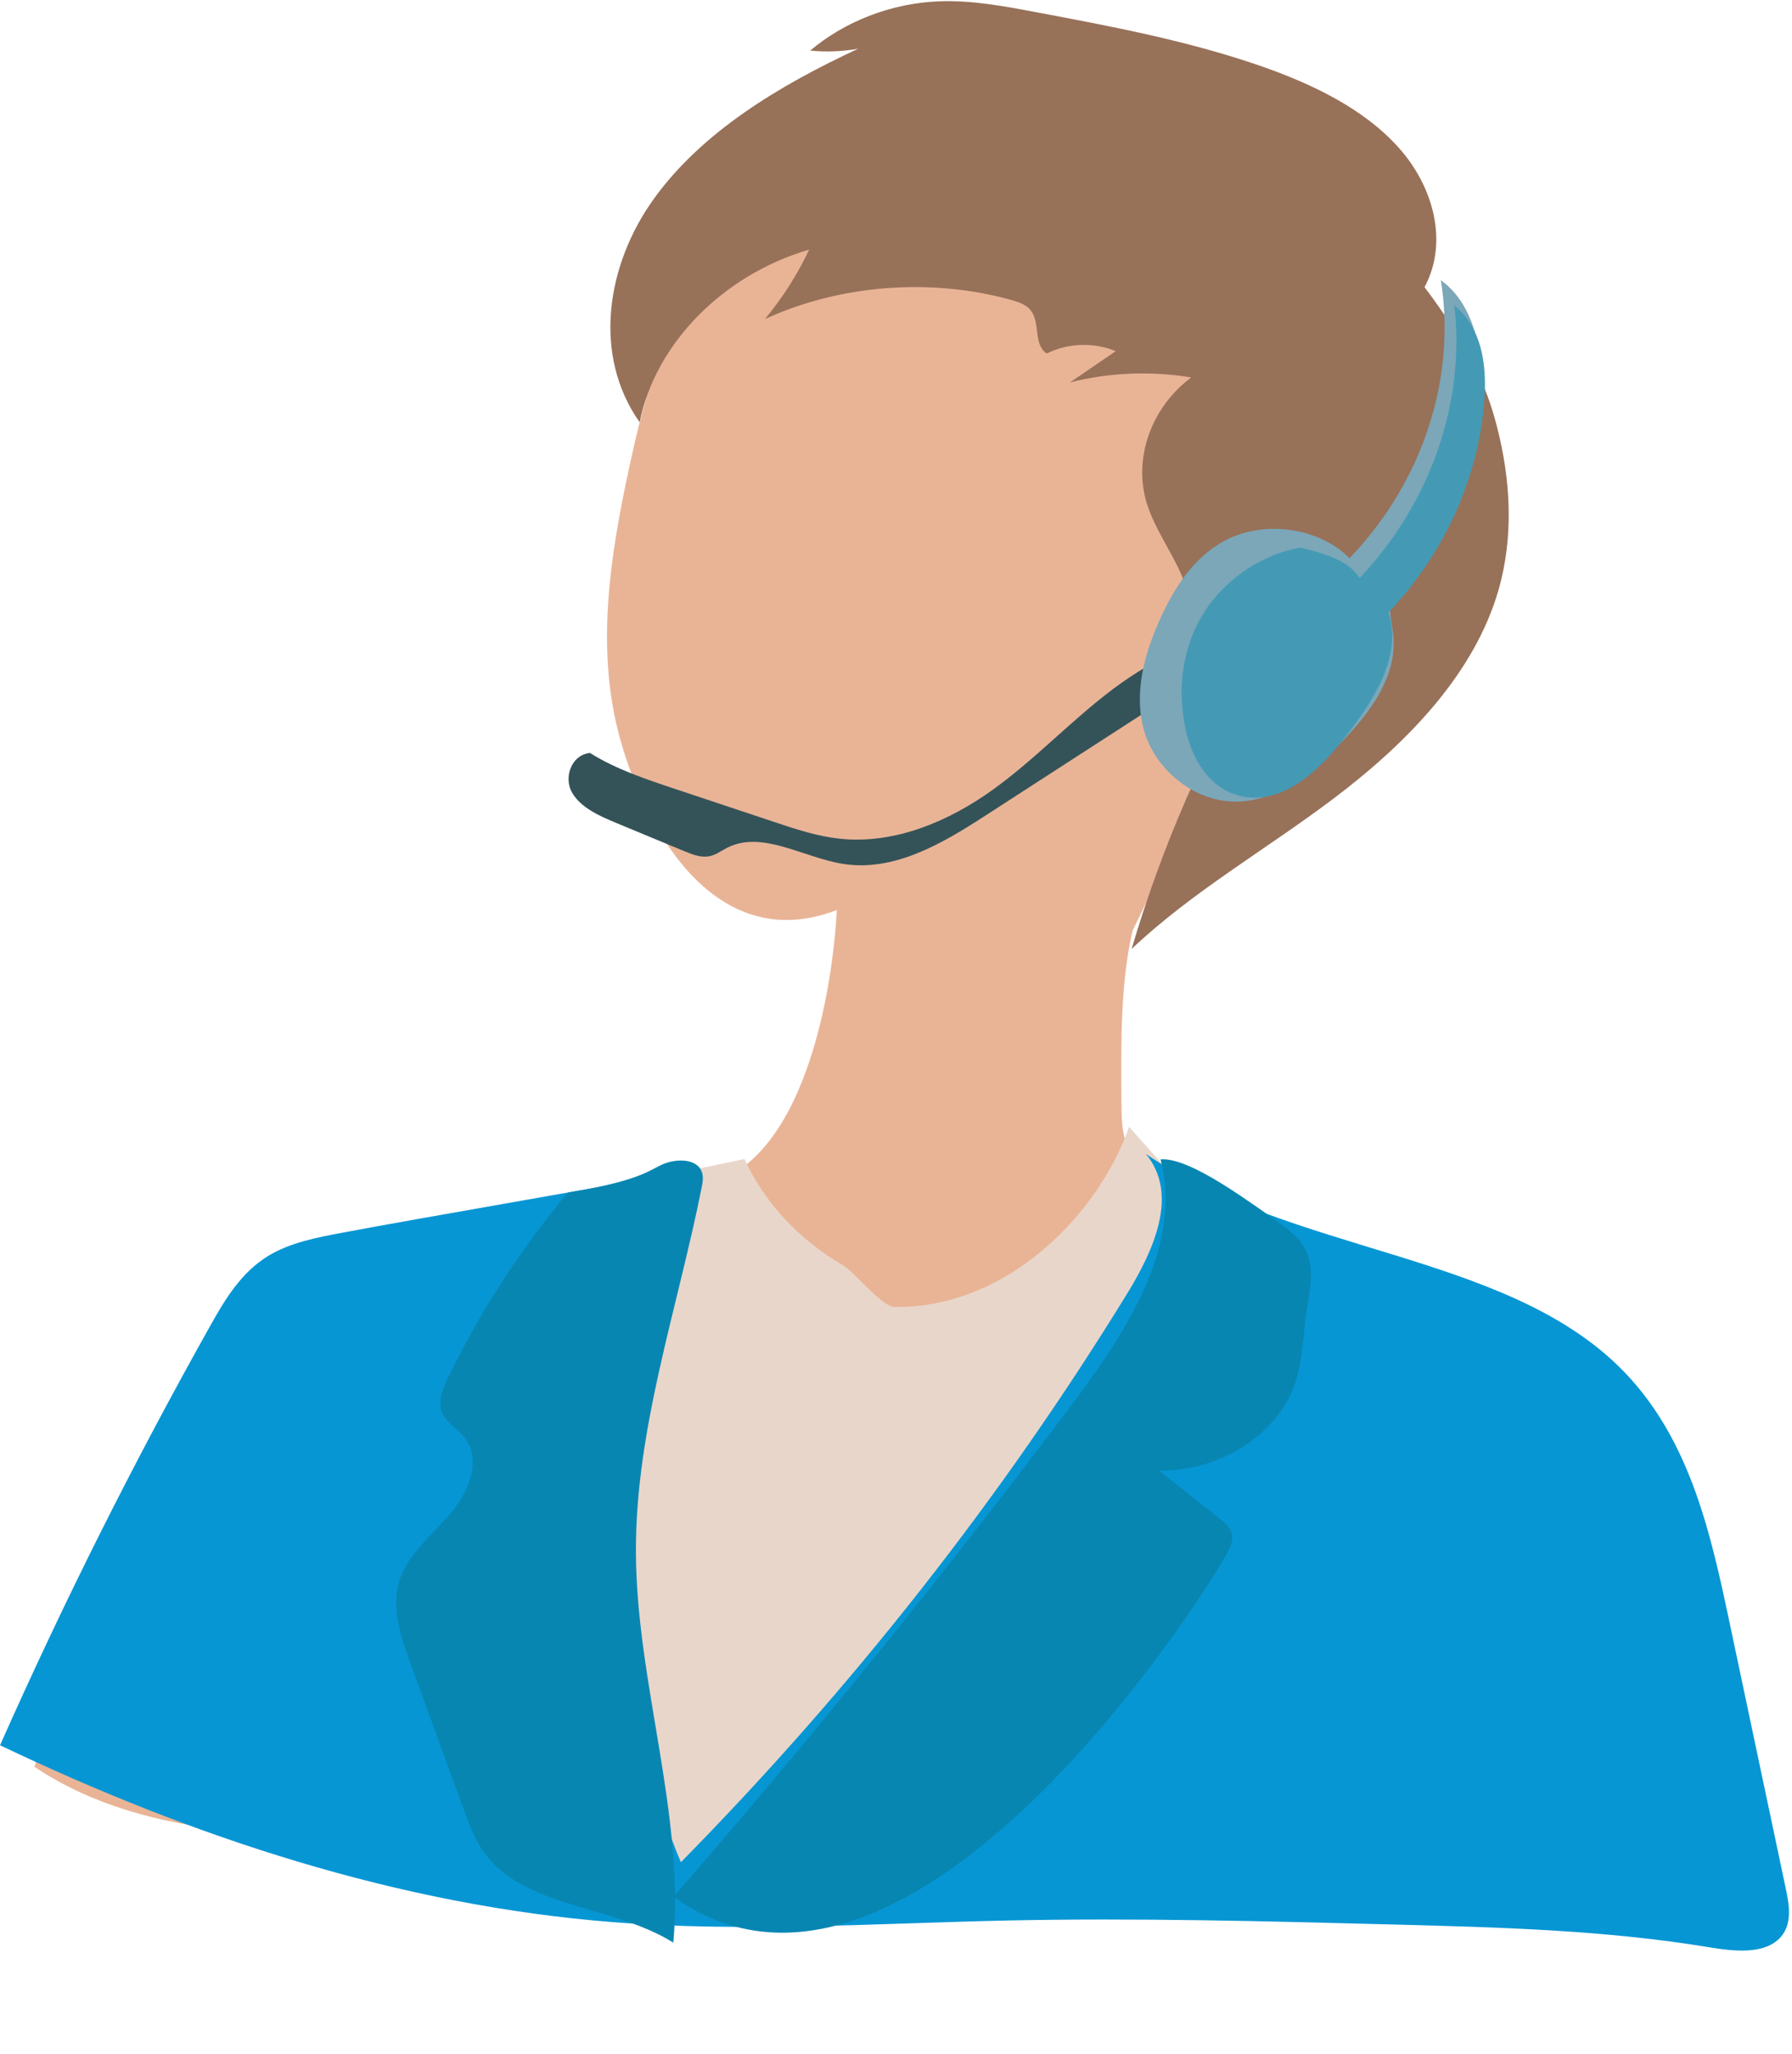
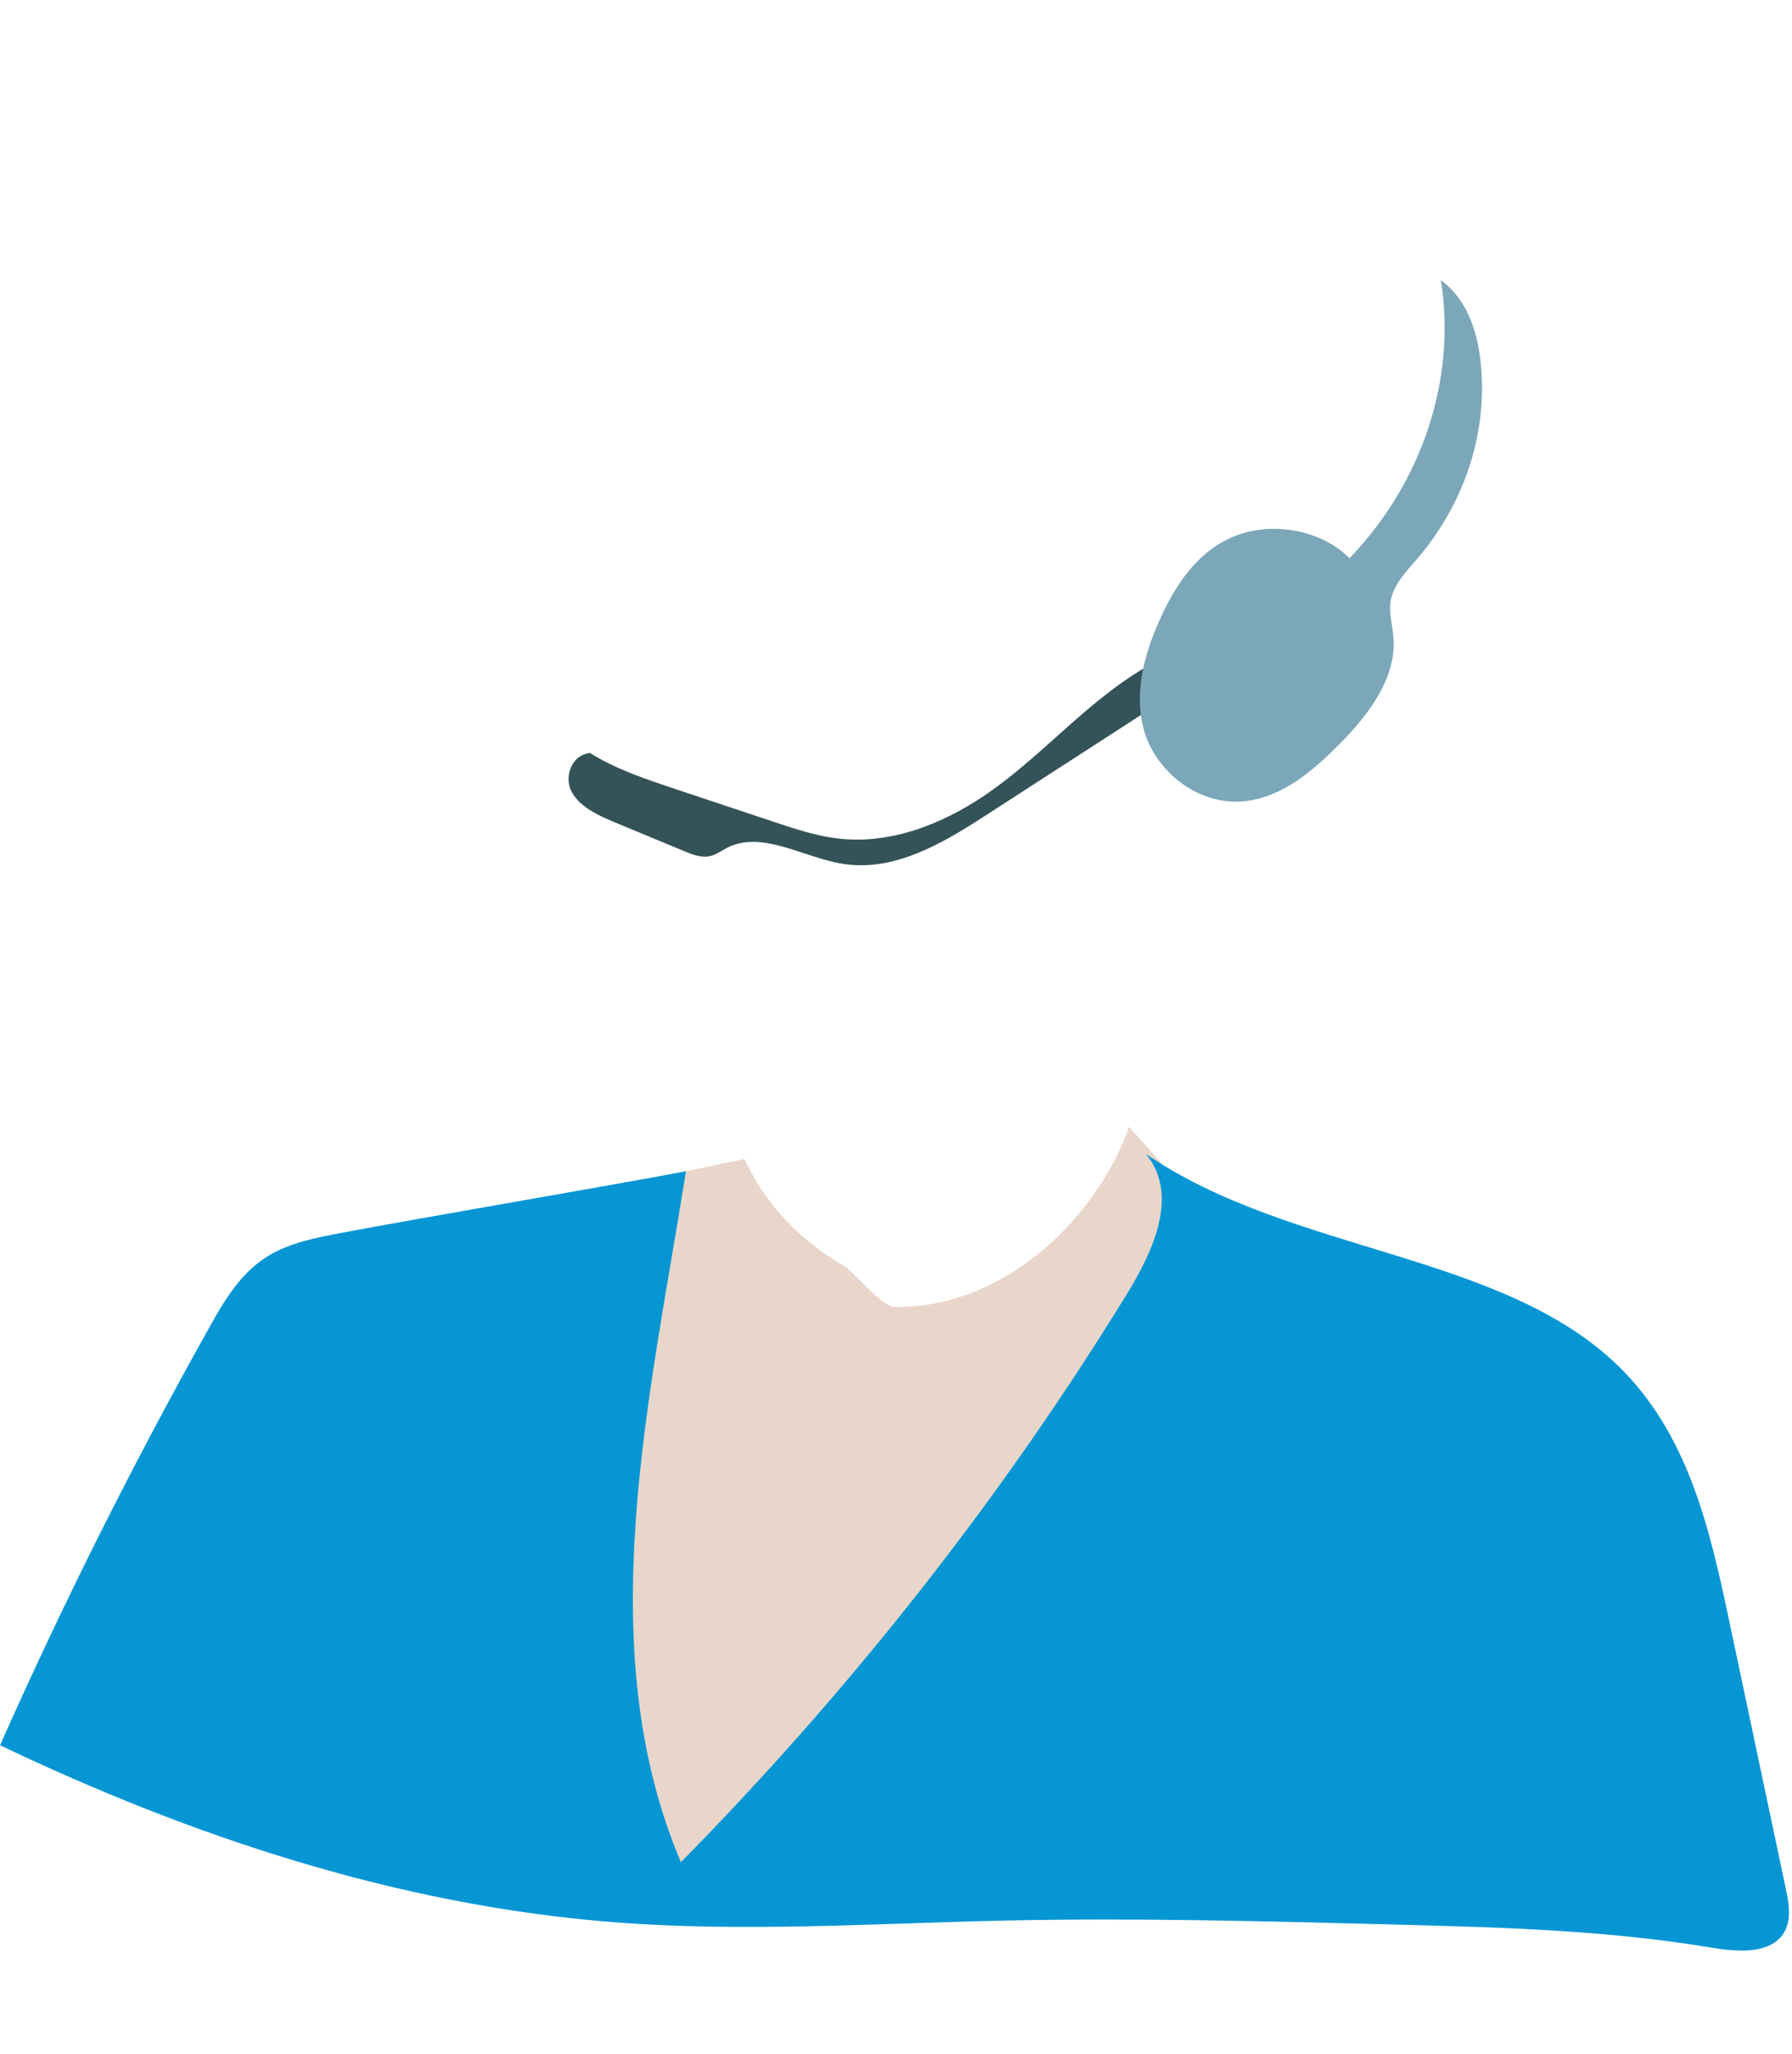
<svg xmlns="http://www.w3.org/2000/svg" height="526.9" preserveAspectRatio="xMidYMid meet" version="1.0" viewBox="0.0 -0.3 459.7 526.9" width="459.7" zoomAndPan="magnify">
  <g>
    <g>
      <g id="change1_1">
-         <path d="M214.68,233.12c-1.14,20.34-7.21,54.09-24.71,66.39-5.13,3.61-11.82,4.9-18.25,6.09-26.26,4.85-52.52,9.7-78.78,14.55-5.63,1.04-11.41,2.14-16.18,4.96-5.73,3.39-9.34,8.88-12.66,14.21-22.51,36.17-41.06,74.24-55.29,113.52,21.95,14.81,51.28,18.11,78.94,17.25,27.65-.86,55.21-5.33,82.83-3.87,39.84,2.1,77.72,16.39,117.46,19.67,36.99,3.05,74.27-3.55,111.35-1.49,1.07-43.36-3.33-86.82-13.08-129.34-1.31-5.69-2.81-11.57-6.85-16.17-3.97-4.52-9.93-7.28-15.75-9.83-16.99-7.44-34.35-14.21-52.03-20.28-8.68-2.98-18.31-6.49-22.03-14-1.86-3.74-1.92-7.96-1.96-12.04-.13-15.55-.26-31.1,2.86-44.36,14.76-29.66,17.64-46.21,39.6-55.38,6.19-2.58,11.11-.57,13.06-6.34,4.06-11.98-1.78-24.6-3.37-37.02-2.32-18.16,4.47-37.32-2.82-54.44-10.7-25.14-45.38-33.85-75.32-39.17-13.96-2.48-28.43-4.96-42.31-2.18-17.9,3.58-32.43,15.66-41.41,29.73-8.98,14.07-13.12,30.07-16.55,45.92-4.88,22.54-8.54,45.91-2.74,68.27,5.8,22.37,23.73,57.68,55.98,45.35Z" fill="#e9b496" />
-       </g>
+         </g>
      <g id="change2_1">
        <path d="M289.64,288.71c-7.62,21.95-30.92,46.59-60.18,46.21-3.22-.04-10.47-9.12-13.16-10.67-11.33-6.55-20.29-16.21-25.31-27.28-28.45,5.95-56.9,11.9-85.35,17.86-7.47,1.56-16.38,4.4-17.62,11.06-.69,3.67,1.35,7.27,3.35,10.55,102.33,167.52,18.01,163.22,138.09,127.97,21.41-6.28,55.21-59.59,73.41-71.32,18.2-11.73,33.21-28.27,38.09-47.63,.42-1.67,.76-3.4,.37-5.07-.75-3.13-3.86-5.32-6.68-7.34-17.01-12.2-30.53-28.13-45-44.33Z" fill="#e9d6ca" />
      </g>
      <g id="change3_1">
        <path d="M293.99,295.71c8.45,10.26,2.06,24.53-4.78,35.68-31.99,52.11-70.47,101.14-114.54,145.94-23.4-55.16-7.95-118.92,1.3-177.22-21.78,4.11-66.53,11.68-88.31,15.79-6.53,1.23-13.25,2.53-18.75,5.86-7.09,4.28-11.24,11.32-15.04,18.1-19.7,35.12-37.67,70.99-53.86,107.47,48.9,23.33,102.07,41.08,157.5,45.39,33.48,2.6,67.17,.28,100.78-.44,33-.7,66.01,.16,99,1.02,27.2,.71,54.53,1.43,81.27,5.86,6.39,1.06,14.25,1.88,18.24-2.63,2.96-3.35,2.22-8.1,1.34-12.28-4.9-23.16-9.79-46.32-14.69-69.48-4.87-23.03-10.43-47.33-28.31-64.72-30.06-29.24-83.83-28.85-121.13-54.35Z" fill="#0696d4" />
      </g>
      <g id="change4_1">
-         <path d="M297.71,297.05c5.76,22.39-8.94,44.54-23.35,63.69-32.21,42.82-66.11,84.66-101.59,125.44,56.51,40.45,127.73-63.75,141.5-87.14,1.14-1.93,2.31-4.1,1.66-6.19-.5-1.61-1.98-2.82-3.39-3.94-5.07-4.01-10.14-8.02-15.21-12.03,15.22,.31,30.06-9,34.67-21.75,2.22-6.14,2.23-12.7,3.18-19.08,.82-5.47,2.27-11.32-.51-16.26-1.69-3-4.73-5.21-7.69-7.31-11.3-8.03-22.76-15.88-29.27-15.42Z" fill="#0886b2" />
-       </g>
+         </g>
      <g id="change5_1">
        <path d="M324.1,162.4c-14.24-.68-27.72,5.88-38.57,14.02-10.84,8.14-19.92,17.99-30.96,25.91-11.04,7.93-24.96,13.98-39.12,12.49-5.74-.61-11.22-2.42-16.63-4.23-8.57-2.85-17.13-5.71-25.7-8.56-7.55-2.52-15.2-5.08-21.77-9.21-4.89,.51-6.83,6.45-4.54,10.28,2.29,3.83,7.04,5.92,11.49,7.76,5.78,2.4,11.56,4.79,17.33,7.19,2.01,.83,4.22,1.69,6.39,1.25,1.69-.34,3.03-1.41,4.53-2.17,8.97-4.56,19.56,2.55,29.76,4.15,13.05,2.05,25.39-5.23,36.07-12.13,18.83-12.18,37.67-24.36,56.5-36.54,6.44-4.16,15.33-8.4,15.2-10.2Z" fill="#345359" />
      </g>
      <g id="change4_2">
-         <path d="M145.7,305.57c-12.3,14.7-22.64,30.66-30.75,47.46-1.44,2.99-2.82,6.42-1.33,9.39,1.11,2.21,3.56,3.64,5.22,5.57,4.8,5.59,1.8,13.75-2.89,19.41-4.7,5.66-11.04,10.56-13.35,17.26-2.44,7.08,.14,14.66,2.71,21.7,4.5,12.37,9.01,24.73,13.51,37.1,1.59,4.35,3.21,8.78,6.22,12.51,10.53,13.04,32.89,12.68,47.69,21.98,2.91-33.53-9.52-66.74-9.6-100.37-.08-31.52,10.66-62.17,16.85-93.22,.31-1.54,.59-3.2-.17-4.61-1.65-3.06-6.83-2.86-10.22-1.24-3.39,1.62-6.41,4.21-23.88,7.05Z" fill="#0886b2" />
-       </g>
+         </g>
      <g id="change6_1">
-         <path d="M365.43,73.35c6.2-11.51,2.32-25.79-6.64-35.79-8.97-10.01-22.2-16.37-35.68-21.03-18.53-6.41-38.1-10.09-57.57-13.75-8.15-1.53-16.41-3.07-24.73-2.74-12.24,.49-24.14,5.18-32.98,12.64,4.1,.4,8.27,.24,12.31-.48-20.33,9.45-40.03,21.35-52.35,38.41s-15.81,40.21-3.71,57.39c4.04-20.16,21.39-37.82,43.49-44.28-2.96,6.3-6.77,12.3-11.33,17.81,19.15-8.79,42.29-10.62,62.92-4.97,1.83,.5,3.72,1.11,4.95,2.4,3.01,3.16,.71,8.89,4.41,11.42,5.31-2.72,12.16-2.96,17.69-.61-3.91,2.67-7.83,5.35-11.74,8.02,10.06-2.56,20.81-3,31.1-1.28-10.28,7.69-14.91,20.76-11.4,32.22,1.97,6.45,6.2,12.17,8.91,18.41,4.09,9.44,4.53,20.06,1.23,29.73,7.67-5.62,15.33-11.24,23-16.86,1.05-.77,2.17-1.57,3.52-1.72,4.08-.47,5.69,4.61,4.96,8.17-1.43,6.98-5.67,13.5-11.79,18.12-4.41,3.33-9.78,5.72-13.52,9.64-2.88,3.01-4.59,6.73-6.19,10.41-5.48,12.58-10.16,25.43-14,38.47,15.41-14.62,34.66-25.63,51.86-38.62,19.03-14.37,36.11-32.08,42.26-53.46,3.95-13.74,3.14-28.29-.45-42.11-2.6-10.01-6.93-20.13-18.52-35.56Z" fill="#987159" />
-       </g>
+         </g>
      <g id="change7_1">
        <path d="M369.62,71.56c4.03,25.24-4.71,51.85-23.44,71.32-7.3-7.49-20.68-9.75-30.63-5.17-8.65,3.98-13.87,11.98-17.57,19.92-4.37,9.37-7.29,19.79-4.45,29.6,2.84,9.81,12.92,18.55,24.43,18.05,9.5-.42,17.26-6.59,23.67-12.77,8.56-8.25,16.74-18.29,15.82-29.42-.26-3.1-1.22-6.2-.7-9.27,.72-4.23,4.1-7.65,7.02-11.07,12.2-14.31,18.03-32.71,16.02-50.5-.88-7.76-3.53-15.88-10.17-20.68Z" fill="#7ba7b9" />
      </g>
      <g id="change8_1">
-         <path d="M333.48,140.16c-10.96,2.04-20.29,9.08-25.35,17.86-5.06,8.78-6.06,19.11-3.98,28.78,1.58,7.31,5.94,15.21,14.14,17.08,10.6,2.42,19.86-6.36,26.1-14.26,7.7-9.75,15.48-21.38,11.8-32.8,14.57-15.45,23.33-35.05,24.63-55.08,.55-8.49-.66-17.92-7.74-23.71,2.87,24.89-6.08,50.67-24.28,69.91-2.15-3.01-5.15-5.54-15.31-7.77Z" fill="#449ab4" />
-       </g>
+         </g>
    </g>
  </g>
</svg>